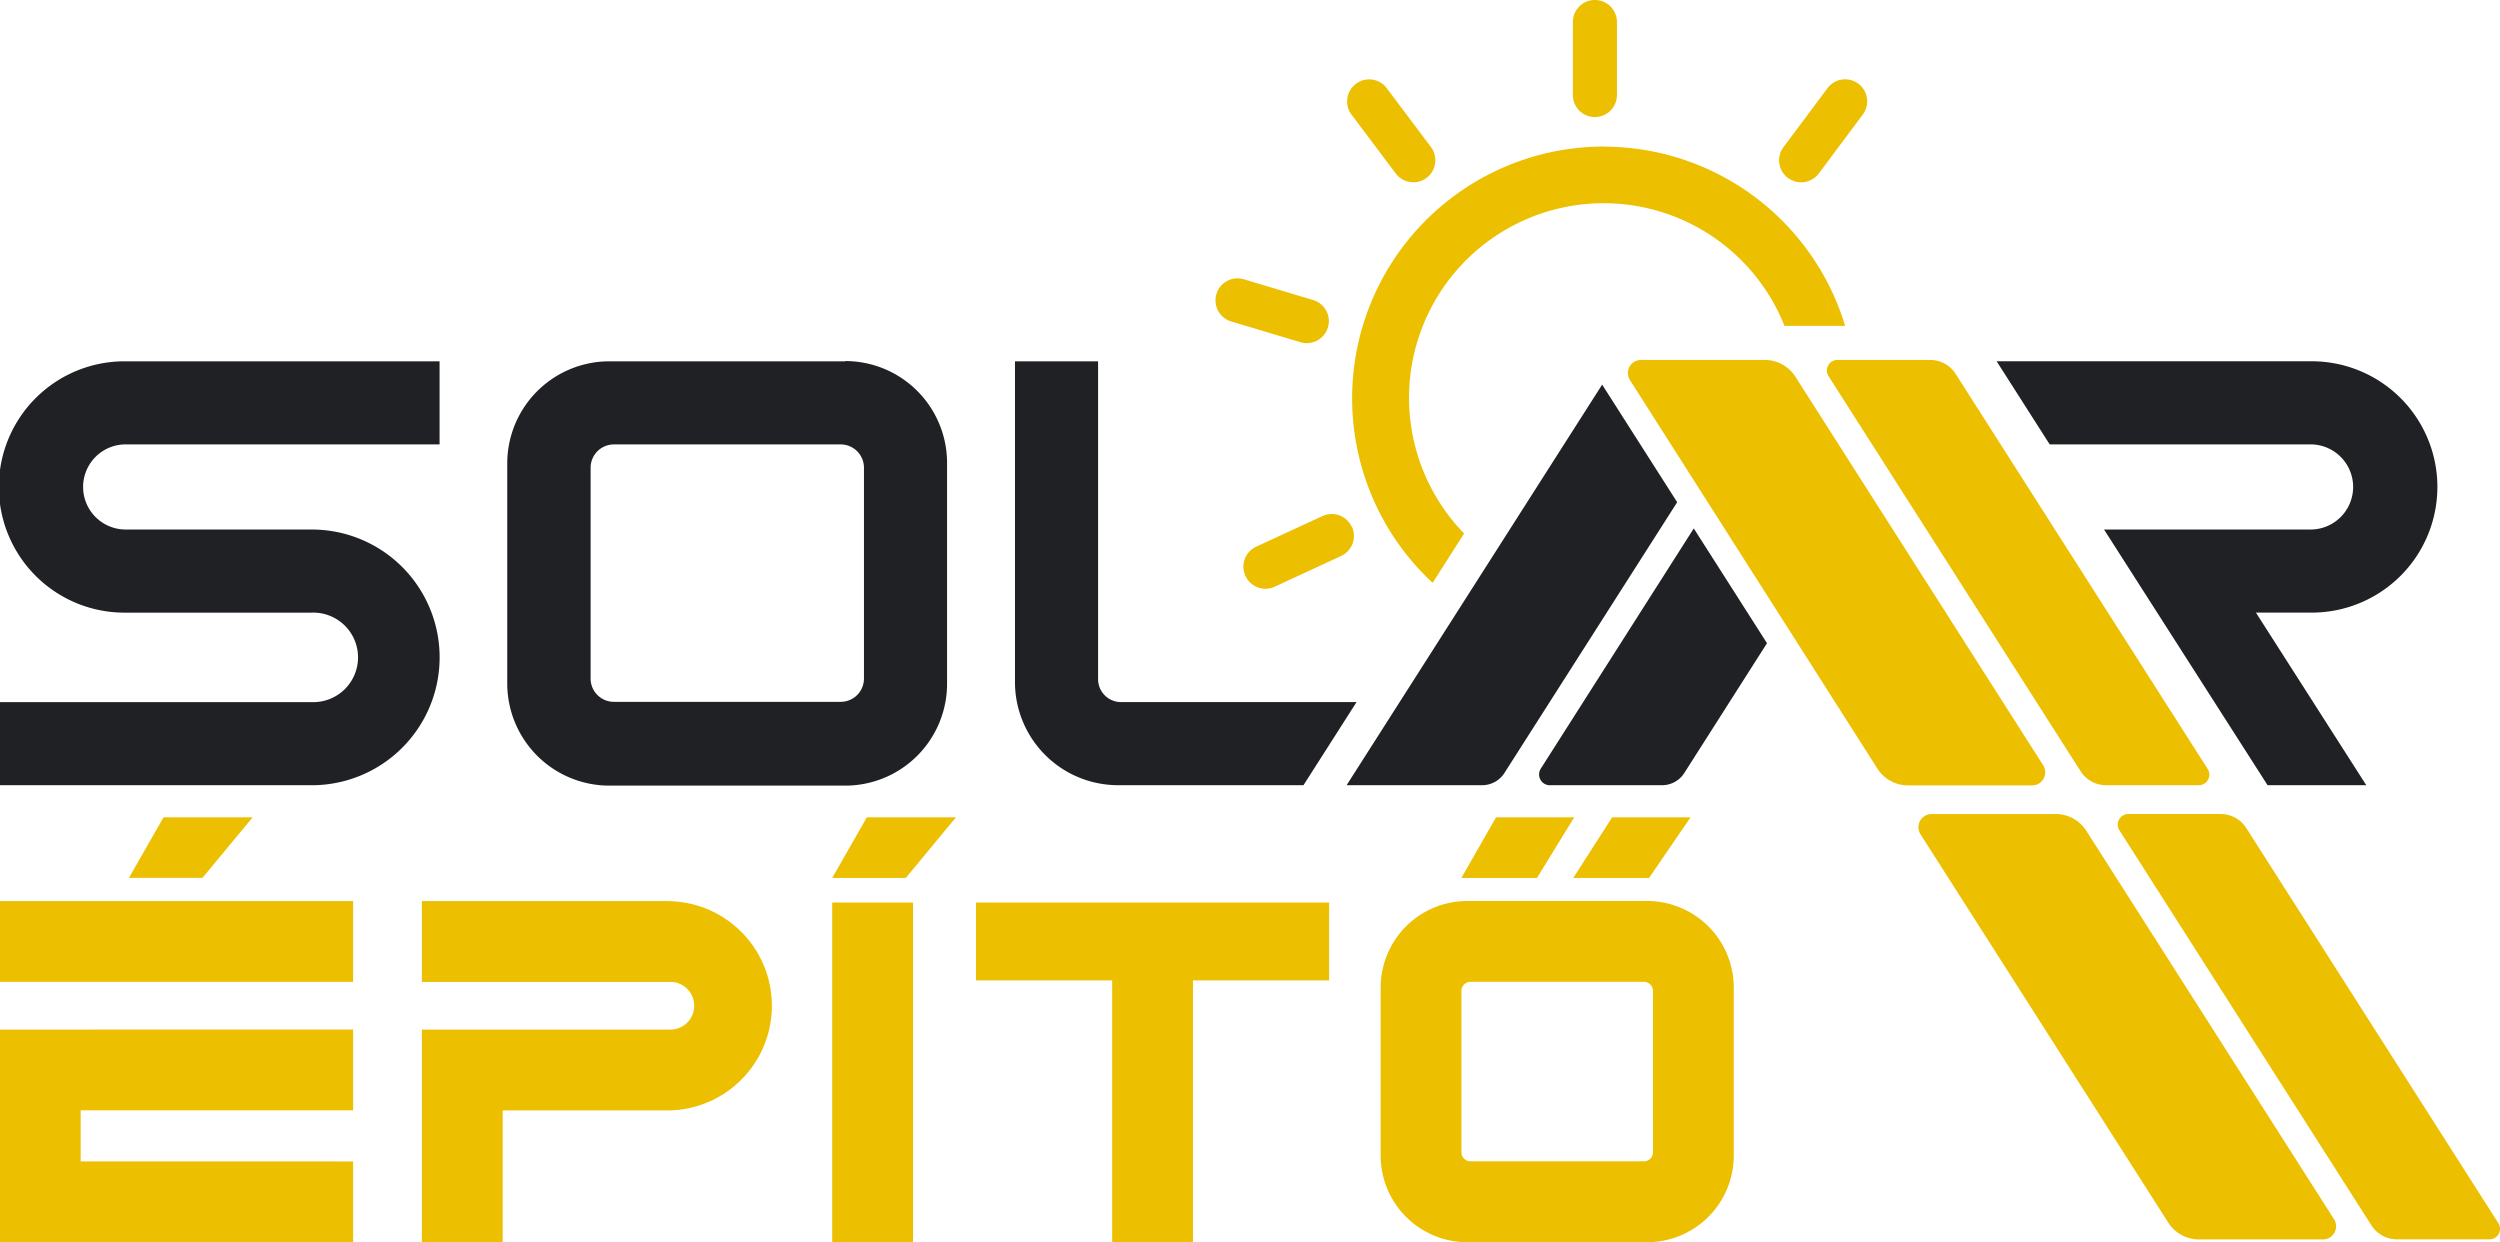
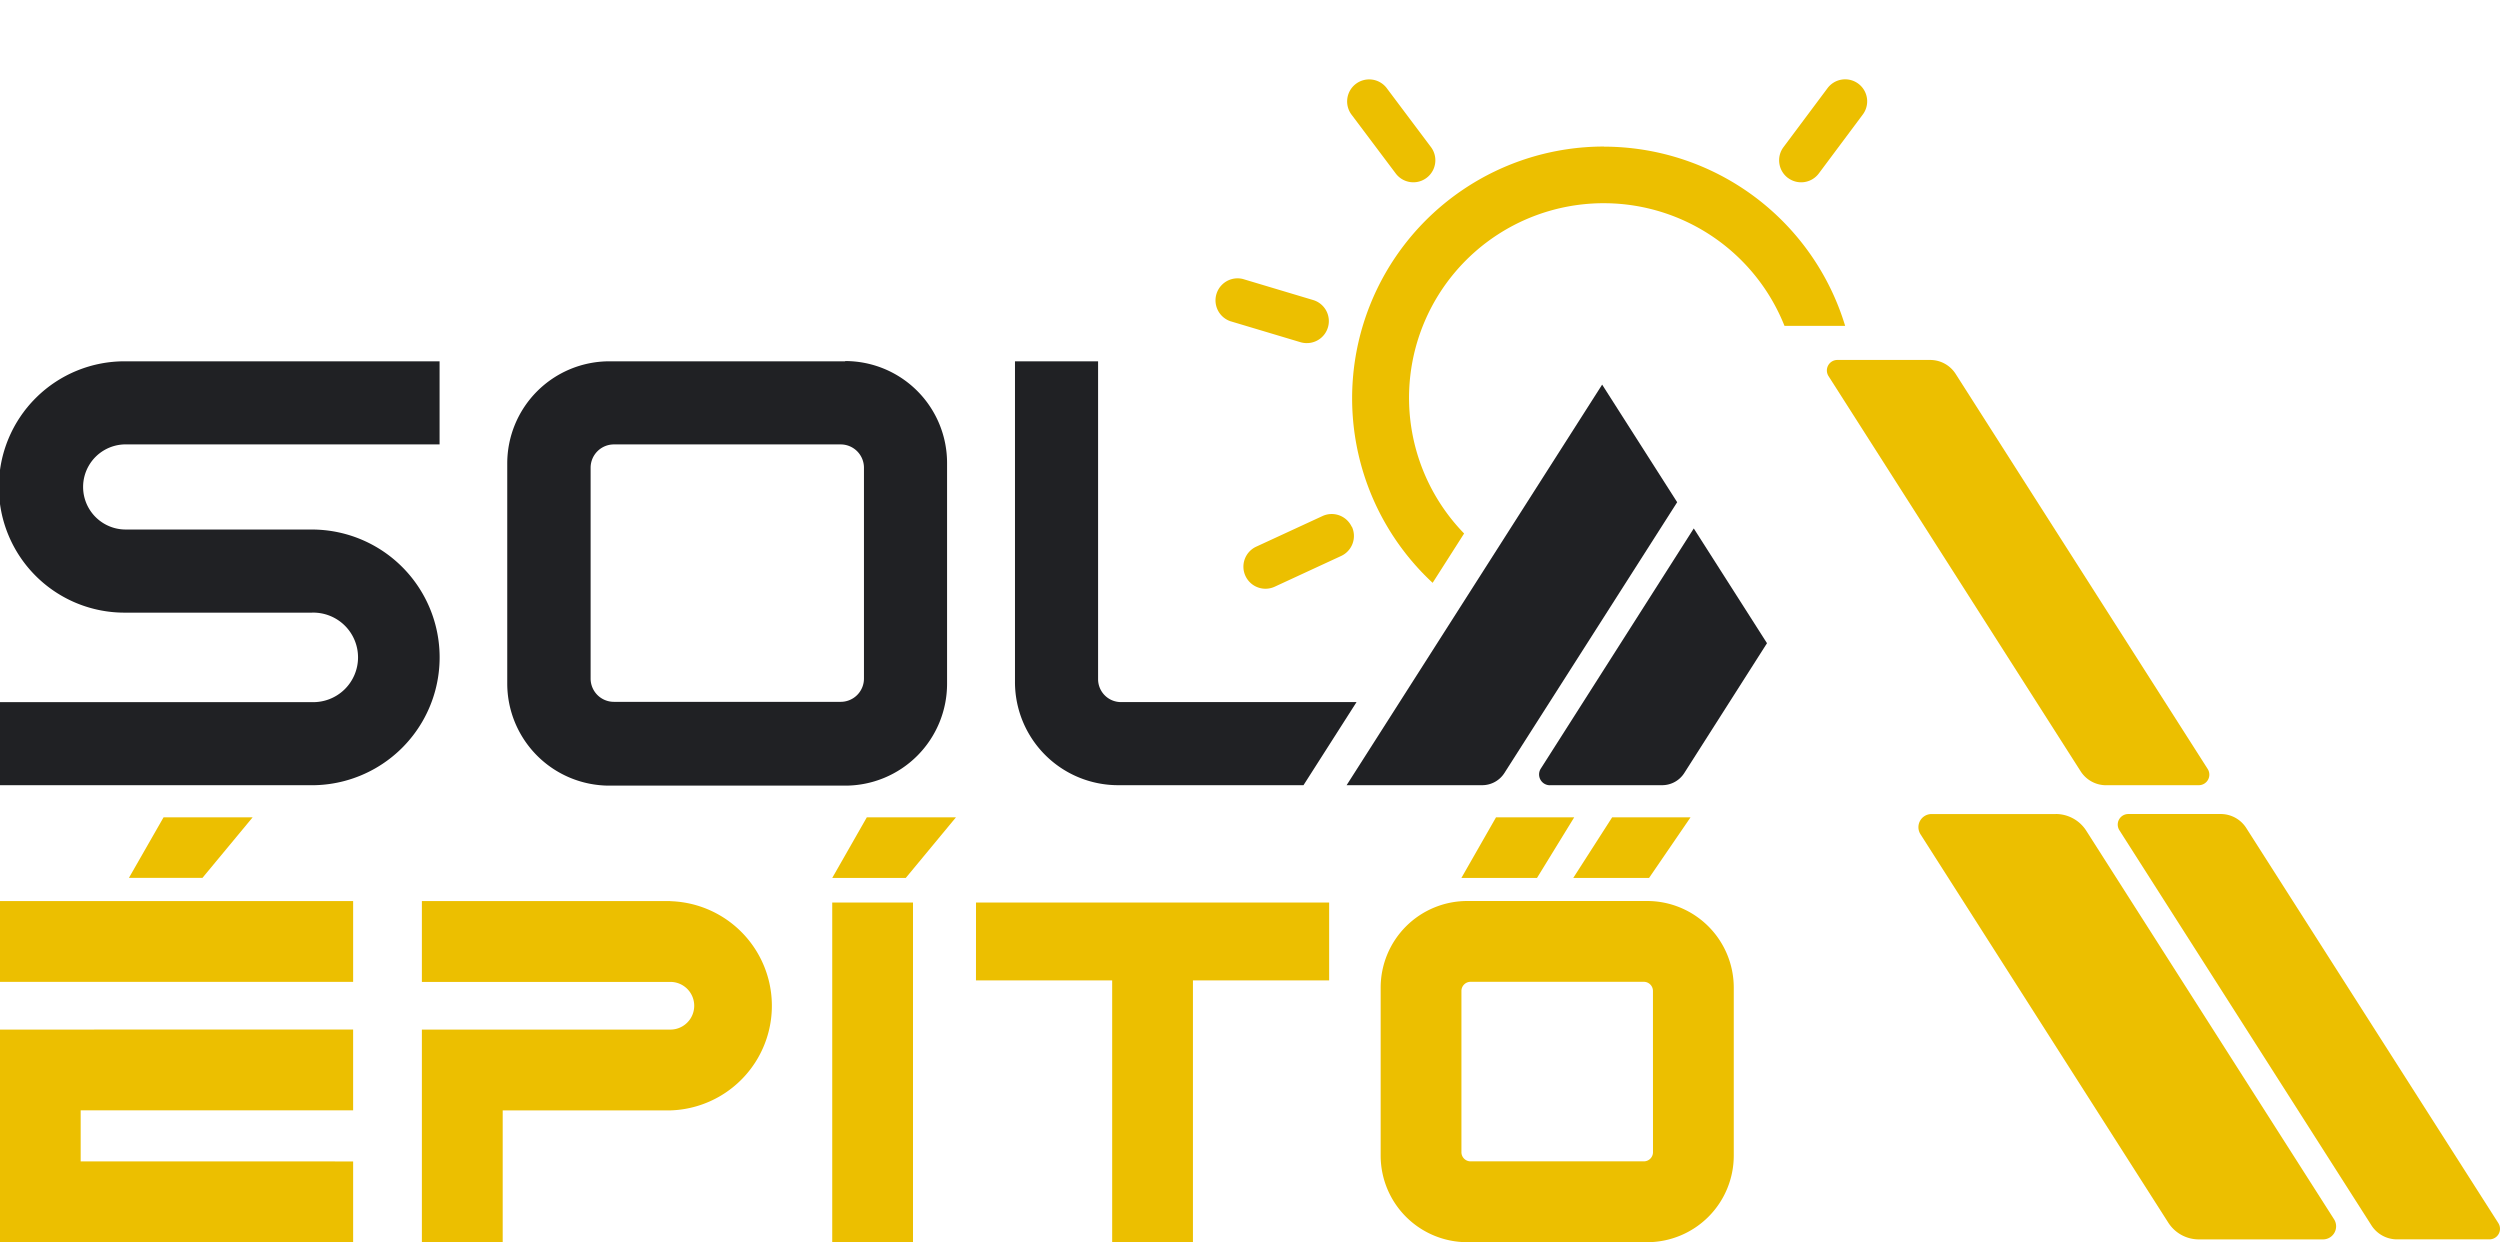
<svg xmlns="http://www.w3.org/2000/svg" data-bbox="-0.109 -0.001 235.05 116.751" viewBox="0 0 234.941 116.747" height="116.747" width="234.941" data-type="color">
  <g>
    <g>
      <path fill="#202124" d="M127.483 65.98h-22.135a2.154 2.154 0 0 1-2.154-2.154V33.955h-7.81v30.141a9.693 9.693 0 0 0 9.693 9.693h17.421Z" data-color="1" />
      <path fill="#ecbf00" d="M225.263 116.471h8.687a.992.992 0 0 0 .837-1.523l-23.69-37.132a2.844 2.844 0 0 0-2.4-1.317h-8.688a.992.992 0 0 0-.837 1.523l23.69 37.137a2.853 2.853 0 0 0 2.4 1.312" data-color="2" />
      <path fill="#ecbf00" d="M193.191 76.501h-11.667a1.235 1.235 0 0 0-1.043 1.9l23.287 36.5a3.407 3.407 0 0 0 2.871 1.573h11.664a1.23 1.23 0 0 0 1.038-1.9l-23.278-36.5a3.406 3.406 0 0 0-2.872-1.577" data-color="2" />
      <path fill="#202124" d="M145.654 73.789h10.544a2.465 2.465 0 0 0 2.085-1.143l7.773-12.2-6.881-10.786-14.376 22.571a1.015 1.015 0 0 0 .855 1.564" data-color="1" />
      <path fill="#ecbf00" d="M197.925 73.79h8.71a.992.992 0 0 0 .837-1.523l-23.689-37.132a2.84 2.84 0 0 0-2.4-1.308h-8.71a.988.988 0 0 0-.832 1.523l23.69 37.132a2.835 2.835 0 0 0 2.391 1.312" data-color="2" />
-       <path fill="#ecbf00" d="M165.854 33.827H154.19a1.23 1.23 0 0 0-1.015 1.888l23.26 36.52a3.411 3.411 0 0 0 2.871 1.573h11.664a1.23 1.23 0 0 0 1.038-1.893l-23.287-36.52a3.411 3.411 0 0 0-2.867-1.568" data-color="2" />
      <path fill="#202124" d="M29.3 49.762H11.81a4 4 0 1 1 0-8h29.5v-7.807h-29.5a11.81 11.81 0 1 0 0 23.619h17.485a4.207 4.207 0 1 1 0 8.409H0v7.81h29.3a12.015 12.015 0 1 0 0-24.03" data-color="1" />
      <path fill="#202124" d="M79.427 33.955H57.269a9.6 9.6 0 0 0-9.6 9.6v20.676a9.6 9.6 0 0 0 9.6 9.6h22.158a9.575 9.575 0 0 0 9.575-9.6v-20.7a9.575 9.575 0 0 0-9.575-9.6m1.765 29.835a2.186 2.186 0 0 1-2.186 2.19H57.69a2.186 2.186 0 0 1-2.186-2.19V43.955a2.19 2.19 0 0 1 2.186-2.19h21.316a2.19 2.19 0 0 1 2.186 2.19Z" data-color="1" />
-       <path fill="#202124" d="m197.729 49.761 15.368 24.028h9.276l-10.37-16.218h5.135a11.81 11.81 0 1 0 0-23.619h-29.5l4.984 7.81h24.517a4 4 0 1 1 0 8Z" data-color="1" />
      <path fill="#202124" d="m157.615 47.196-7.051-11.051-24.014 37.644h12.743a2.478 2.478 0 0 0 2.085-1.143Z" data-color="1" />
      <path fill="#ecbf00" d="M91.722 84.818h33.186v7.316h-12.8v24.6h-7.59v-24.6h-12.8ZM63 84.681H39.647v7.595H63a2.24 2.24 0 0 1 0 4.481H39.647v19.986h7.595v-12.392H63a9.835 9.835 0 0 0 0-19.661M0 92.275h33.186V84.68H0Zm23.744-15.468h-8.372L12.116 82.5h6.909Zm54.466 5.7h6.91l4.719-5.7h-8.377Zm0 34.243h7.59V84.818h-7.59Zm69.73-39.943h-7.348l-3.256 5.7h7.105Zm7.032 5.7 3.9-5.7h-7.366l-3.658 5.7Zm7.961 10.3v15.8a8.143 8.143 0 0 1-8.134 8.13H137.88a8.139 8.139 0 0 1-8.13-8.13v-15.8a8.139 8.139 0 0 1 8.13-8.134h16.92a8.143 8.143 0 0 1 8.133 8.134m-7.595.32a.86.86 0 0 0-.86-.86H138.2a.86.86 0 0 0-.86.86v15.153a.86.86 0 0 0 .86.86h16.282a.86.86 0 0 0 .86-.86ZM0 96.756v19.986h33.186v-7.595H7.581v-4.8h25.605v-7.595Z" data-color="2" />
      <path fill="#ecbf00" d="M131.164 16.3a2.068 2.068 0 1 0 3.315-2.474l-4.115-5.484a2.071 2.071 0 1 0-3.32 2.474Z" data-color="2" />
      <path fill="#ecbf00" d="M168.032 16.725a2.071 2.071 0 0 0 2.894-.425l4.115-5.514a2.069 2.069 0 1 0-3.32-2.469l-4.115 5.51a2.071 2.071 0 0 0 .425 2.9" data-color="2" />
      <path fill="#ecbf00" d="M150.743 13.772a23.658 23.658 0 0 0-16.109 41l2.958-4.636a18.29 18.29 0 1 1 30.109-19.51h5.7a23.708 23.708 0 0 0-22.661-16.845" data-color="2" />
-       <path fill="#ecbf00" d="M149.883 11.001a2.071 2.071 0 0 0 2.071-2.071V2.071a2.071 2.071 0 0 0-4.143 0V8.93a2.071 2.071 0 0 0 2.071 2.071" data-color="2" />
      <path fill="#ecbf00" d="M122.803 32.244a2.067 2.067 0 0 0 .59-4.051l-6.58-1.971a2.071 2.071 0 0 0-1.189 3.964l6.584 1.971a2.057 2.057 0 0 0 .594.087" data-color="2" />
      <path fill="#ecbf00" d="M127.03 49.506a2.071 2.071 0 0 0-2.743-1.011l-6.237 2.881a2.072 2.072 0 0 0 1.747 3.758l6.237-2.885a2.071 2.071 0 0 0 1.015-2.743" data-color="2" />
    </g>
  </g>
</svg>